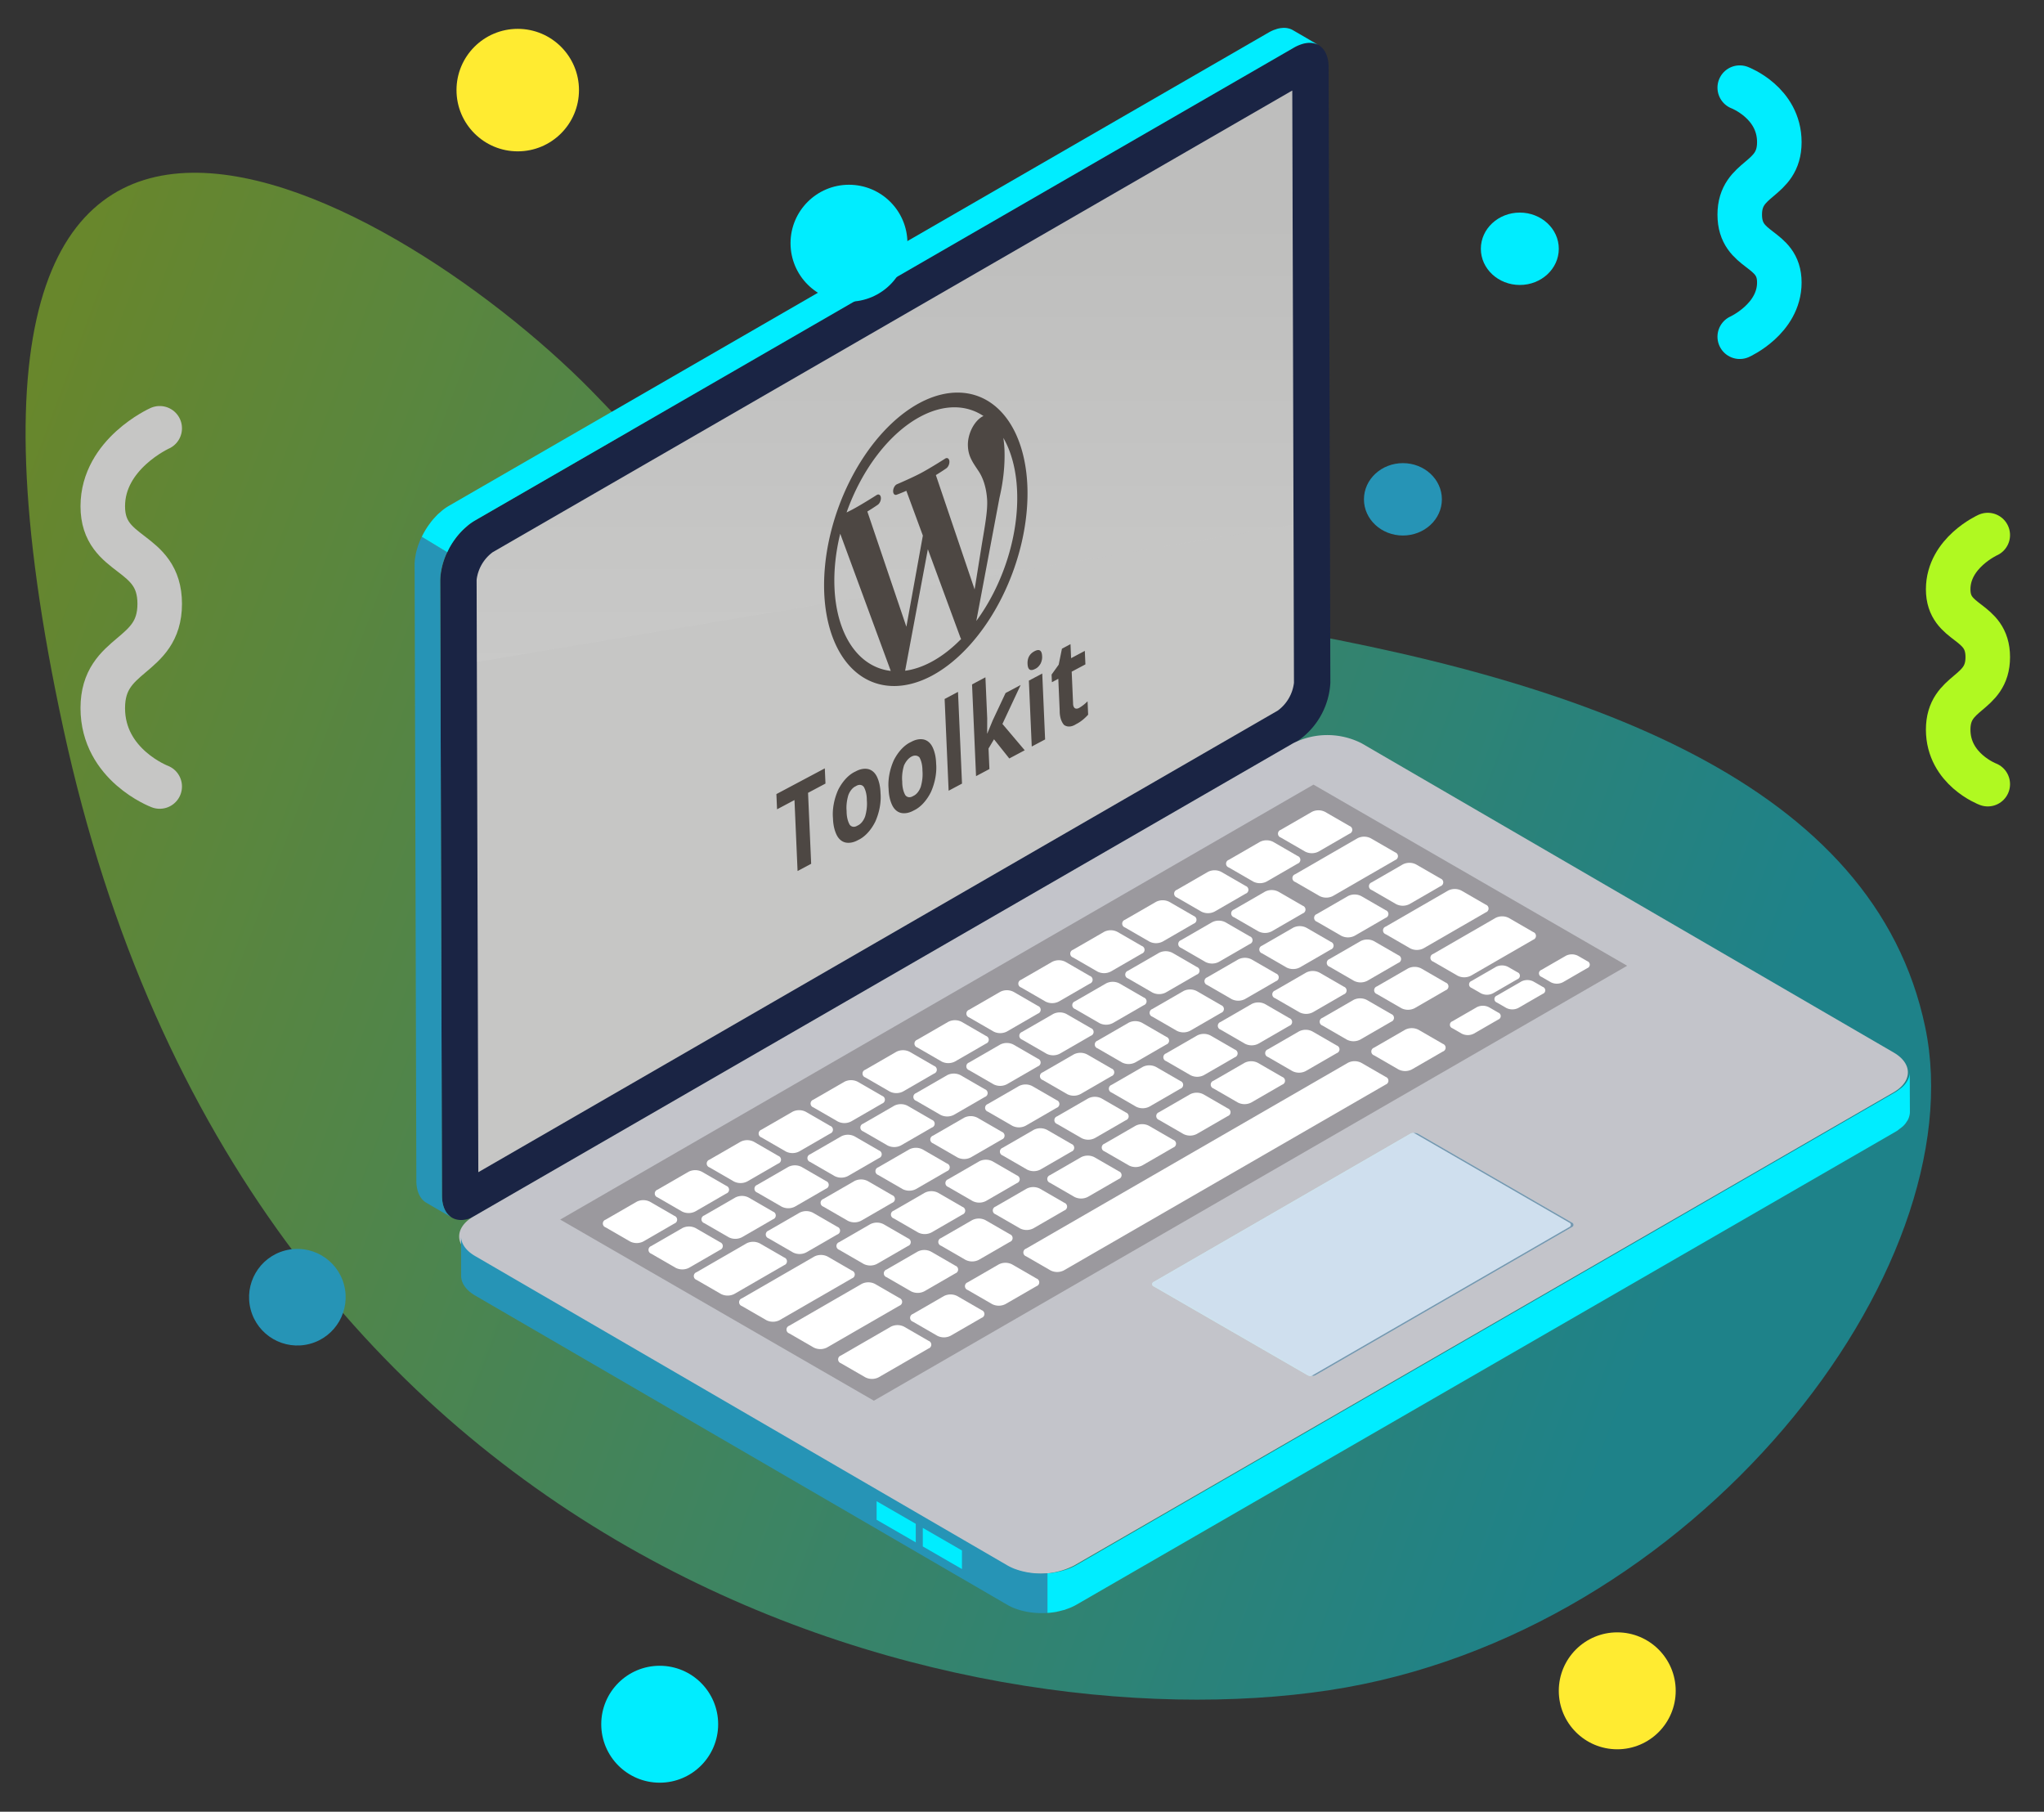
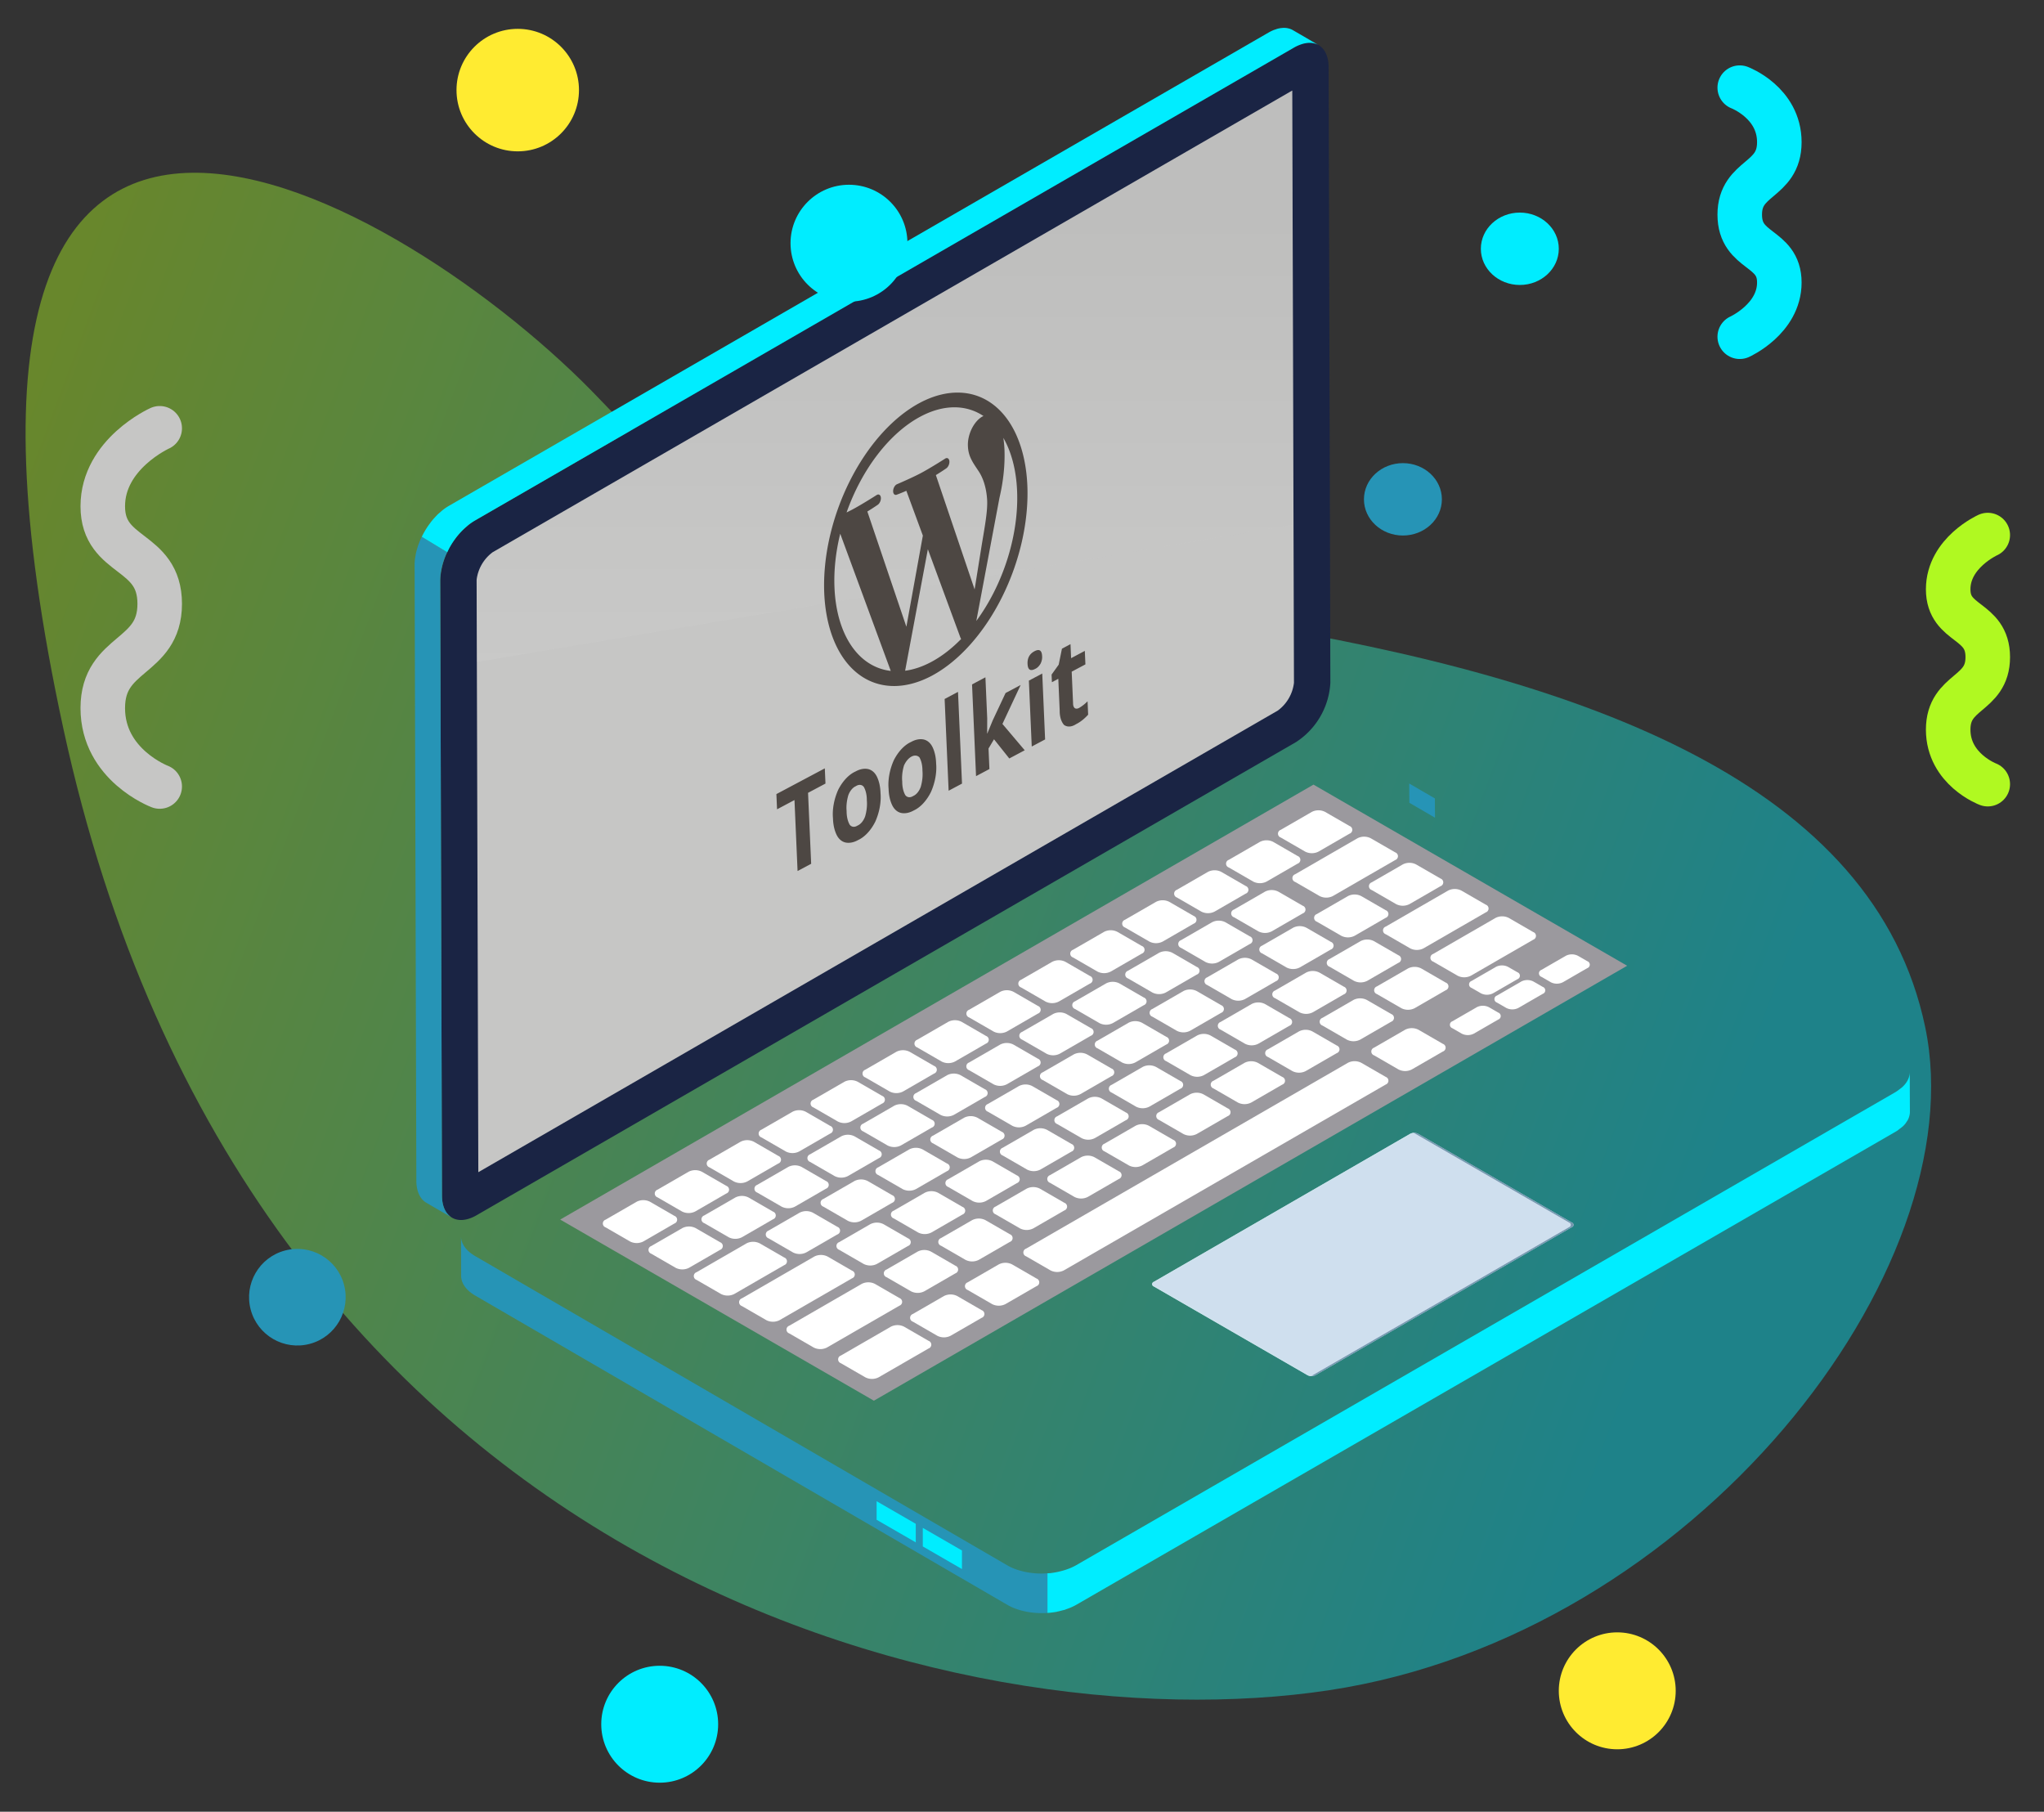
<svg xmlns="http://www.w3.org/2000/svg" viewBox="0 0 367.155 325.395">
  <rect x="0" y="0" width="367.155" height="325.395" fill="#333333" stroke="none" />
  <defs />
  <defs>
    <linearGradient id="b" x1=".863" x2=".117" y1=".588" y2=".597" gradientUnits="objectBoundingBox">
      <stop offset="0" stop-color="#b0f921" />
      <stop offset="1" stop-color="#00edff" />
    </linearGradient>
    <linearGradient id="c" x1=".5" x2=".5" y1=".219" y2="1.247" gradientUnits="objectBoundingBox">
      <stop offset="0" stop-color="gray" />
      <stop offset="1" stop-color="#fff" />
    </linearGradient>
    <clipPath id="a">
      <path fill="none" d="M55 -5H422.155V320.395H55z" />
    </clipPath>
  </defs>
  <g clip-path="url(#a)" style="isolation:isolate" transform="translate(-55 5)">
    <g>
      <g>
        <g>
          <path fill="url(#b)" d="M66.735,23.448C8.8,56.332-14.724,135.641,9.37,173.037s78.59,36.752,140.543,23.857,77.441-25.147,122.184-3.869,153.612,39.827,68.714-89.776S124.673-9.435,66.735,23.448Z" opacity=".42" transform="rotate(-159 205.693 139.99)" />
        </g>
        <g>
          <g>
            <g>
              <g>
                <g>
                  <g>
                    <path fill="#2694b6" d="M2623.942,2227.655l-4.606-2.678-.025-3.463,4.606,2.677Z" transform="translate(-2311.177 -2085.79)" />
                  </g>
                </g>
              </g>
              <path fill="#1a2444" d="M2183.5,1771.988c3.409-1.967,6.185-.385,6.2,3.532l.314,110.558a13.576,13.576,0,0,1-6.156,10.662l-147.223,85c-3.408,1.967-6.185.385-6.2-3.531l-.314-110.558a13.579,13.579,0,0,1,6.156-10.664Z" transform="translate(-1896.045 -1768.465)" />
              <path fill="#c6c6c5" d="M2052.247,1888.106a7.254,7.254,0,0,1,2.888-4.985l143.621-82.92.307,106.368a7.254,7.254,0,0,1-2.888,4.984l-143.622,82.92Z" transform="translate(-1911.634 -1788.939)" />
              <g>
                <g>
-                   <path fill="#c3c4ca" d="M2191.408,2193.543a13.58,13.58,0,0,1,12.339,0l95.576,55.542c3.4,1.975,3.381,5.172-.041,7.147l-147.209,84.991a13.585,13.585,0,0,1-12.326-.008l-95.575-55.543c-3.4-1.976-3.382-5.172.026-7.141Z" transform="translate(-1904.154 -2065.037)" />
-                 </g>
+                   </g>
                <path fill="#2694b6" d="M2147.161,2557.365q-.1,0-.208,0c-.491,0-.979-.031-1.464-.082-.066-.007-.133-.013-.2-.021a13.879,13.879,0,0,1-1.4-.241c-.087-.02-.174-.041-.259-.062a11.655,11.655,0,0,1-1.305-.4c-.031-.01-.064-.019-.095-.031a9.435,9.435,0,0,1-1.351-.641l-95.575-55.542c-1.692-.983-2.536-2.267-2.54-3.552q.011,3.552.02,7.1c0,1.285.849,2.569,2.539,3.552l95.576,55.543a9.579,9.579,0,0,0,1.324.632.3.3,0,0,0,.028.01c.029.011.059.018.087.029.306.115.619.221.943.313.121.034.249.059.373.089.083.02.165.041.251.06s.189.049.287.069q.427.086.863.145c.083.012.168.018.251.027l.205.023c.128.013.257.031.386.04.283.024.568.036.852.043.074,0,.148,0,.221,0l.21,0c.151,0,.3,0,.453,0s.31-.022.466-.033v-7.119C2147.788,2557.334,2147.475,2557.363,2147.161,2557.365Z" transform="translate(-1904.953 -2279.747)" />
                <path fill="#00edff" d="M2554.223,2396.98a3.038,3.038,0,0,1-.151.922c-.007.024-.011.048-.019.072a3.68,3.68,0,0,1-.433.844c-.025.039-.048.079-.075.118a5.115,5.115,0,0,1-.689.755c-.137.125-.309.243-.468.362a6.955,6.955,0,0,1-.743.526l-147.208,84.991a10,10,0,0,1-1.775.77q-.339.114-.694.21c-.248.066-.5.131-.75.183-.377.079-.759.15-1.147.2-.062.007-.121.019-.183.027-.184.019-.372.017-.557.03v7.119c.164-.011.328-.018.49-.034.028,0,.053-.008.078-.01.073-.008.144-.022.219-.03.264-.034.53-.065.79-.112.11-.019.211-.056.32-.078.264-.054.52-.121.778-.191.15-.041.312-.065.46-.112.076-.024.137-.066.21-.091a9.893,9.893,0,0,0,1.781-.771l147.209-84.992c.1-.056.2-.117.295-.178.169-.107.291-.229.441-.341s.336-.24.475-.367c.033-.03.079-.056.109-.085a4.837,4.837,0,0,0,.514-.571c.025-.032.041-.066.065-.1s.052-.08.078-.12c.066-.1.14-.2.2-.3a3.553,3.553,0,0,0,.222-.492c.006-.016.008-.032.013-.047s.013-.051.021-.076a2.729,2.729,0,0,0,.15-.861v-.058Q2554.233,2400.532,2554.223,2396.98Z" transform="translate(-2156.182 -2209.419)" />
                <g>
                  <path fill="#cfdfee" d="M2538.4,2450.005a.432.432,0,0,1,0,.82l-46.061,26.593a1.565,1.565,0,0,1-1.421,0l-27.615-15.942a.434.434,0,0,1,0-.822l46.061-26.592a1.573,1.573,0,0,1,1.421,0Z" transform="translate(-2201.051 -2235.426)" />
                  <path fill="#7598af" d="M2577.511,2433.937a1.326,1.326,0,0,1,.464.142l27.614,15.944a.432.432,0,0,1,0,.819l-46.062,26.594a1.282,1.282,0,0,1-.466.142,1.534,1.534,0,0,0,.956-.142l46.061-26.594a.432.432,0,0,0,0-.819l-27.615-15.944A1.528,1.528,0,0,0,2577.511,2433.937Z" transform="translate(-2268.727 -2235.444)" />
                  <path fill="#cee2ed" d="M2491.409,2477.414l-27.615-15.943a.433.433,0,0,1,0-.82l46.062-26.594a1.237,1.237,0,0,1,.352-.13,1.5,1.5,0,0,0-.841.156l-46.061,26.593a.434.434,0,0,0,0,.822l27.615,15.942a1.568,1.568,0,0,0,1.068.13A1.382,1.382,0,0,1,2491.409,2477.414Z" transform="translate(-2201.051 -2235.448)" />
                </g>
                <g>
                  <path fill="#9b999e" d="M2294.705,2254.717,2159.4,2332.836l-56.347-32.531,135.308-78.12Z" transform="translate(-1947.427 -2086.262)" />
                  <g fill="#fff">
                    <path d="M2141.84,2477.634a.725.725,0,0,1,0,1.374l-5.584,3.226a2.636,2.636,0,0,1-2.382,0l-4.394-2.537a.726.726,0,0,1,0-1.376l5.585-3.225a2.634,2.634,0,0,1,2.383,0Z" transform="translate(-1965.701 -2264.258)" />
                    <path d="M2173.419,2459.4a.726.726,0,0,1,0,1.375l-5.585,3.227a2.639,2.639,0,0,1-2.383,0l-4.393-2.537a.725.725,0,0,1,0-1.374l5.584-3.225a2.636,2.636,0,0,1,2.383,0Z" transform="translate(-1987.952 -2251.415)" />
                    <path d="M2205,2441.168a.726.726,0,0,1,0,1.375l-5.586,3.225a2.637,2.637,0,0,1-2.382,0l-4.393-2.536a.727.727,0,0,1,0-1.377l5.586-3.225a2.637,2.637,0,0,1,2.385,0Z" transform="translate(-2010.201 -2238.566)" />
                    <path d="M2236.577,2422.936a.726.726,0,0,1,0,1.375l-5.585,3.225a2.635,2.635,0,0,1-2.382,0l-4.394-2.536a.727.727,0,0,1,0-1.376l5.587-3.224a2.627,2.627,0,0,1,2.384,0Z" transform="translate(-2032.451 -2225.719)" />
                    <path d="M2268.157,2404.7a.727.727,0,0,1,0,1.376l-5.585,3.225a2.635,2.635,0,0,1-2.382,0l-4.394-2.537a.726.726,0,0,1,0-1.375l5.586-3.225a2.631,2.631,0,0,1,2.383,0Z" transform="translate(-2054.701 -2212.875)" />
                    <path d="M2299.734,2386.474a.726.726,0,0,1,0,1.376l-5.585,3.225a2.634,2.634,0,0,1-2.382,0l-4.393-2.537a.726.726,0,0,1,0-1.375l5.585-3.225a2.639,2.639,0,0,1,2.384,0Z" transform="translate(-2076.95 -2200.03)" />
                    <path d="M2331.314,2368.242a.725.725,0,0,1,0,1.375l-5.585,3.224a2.632,2.632,0,0,1-2.382,0l-4.392-2.536a.727.727,0,0,1,0-1.377l5.586-3.225a2.629,2.629,0,0,1,2.384,0Z" transform="translate(-2099.201 -2187.182)" />
                    <path d="M2362.893,2350.008a.725.725,0,0,1,0,1.374l-5.586,3.226a2.634,2.634,0,0,1-2.38,0l-4.394-2.536a.727.727,0,0,1,0-1.377l5.586-3.225a2.632,2.632,0,0,1,2.383,0Z" transform="translate(-2121.452 -2174.335)" />
                    <path d="M2394.471,2331.774a.727.727,0,0,1,0,1.377l-5.586,3.224a2.631,2.631,0,0,1-2.381,0l-4.392-2.536a.726.726,0,0,1,0-1.376l5.586-3.224a2.635,2.635,0,0,1,2.384,0Z" transform="translate(-2143.701 -2161.489)" />
                    <path d="M2426.051,2313.546a.726.726,0,0,1,0,1.375l-5.586,3.225a2.631,2.631,0,0,1-2.382,0l-4.394-2.537a.726.726,0,0,1,0-1.376l5.585-3.224a2.633,2.633,0,0,1,2.383,0Z" transform="translate(-2165.951 -2148.645)" />
                    <path d="M2457.628,2295.313a.725.725,0,0,1,0,1.374l-5.584,3.225a2.63,2.63,0,0,1-2.383,0l-4.393-2.537a.726.726,0,0,1,0-1.376l5.584-3.224a2.636,2.636,0,0,1,2.385,0Z" transform="translate(-2188.2 -2135.798)" />
                    <path d="M2489.206,2277.08a.727.727,0,0,1,0,1.376l-5.586,3.225a2.636,2.636,0,0,1-2.382,0l-4.393-2.537a.727.727,0,0,1,0-1.376l5.587-3.224a2.633,2.633,0,0,1,2.383,0Z" transform="translate(-2210.449 -2122.953)" />
                    <path d="M2520.786,2258.849a.725.725,0,0,1,0,1.374l-5.585,3.226a2.634,2.634,0,0,1-2.381,0l-4.394-2.536a.725.725,0,0,1,0-1.374l5.587-3.227a2.64,2.64,0,0,1,2.382,0Z" transform="translate(-2232.7 -2110.107)" />
                    <path d="M2552.365,2240.619a.726.726,0,0,1,0,1.375l-5.585,3.225a2.635,2.635,0,0,1-2.383,0l-4.394-2.536a.726.726,0,0,1,0-1.376l5.586-3.224a2.628,2.628,0,0,1,2.382,0Z" transform="translate(-2254.95 -2097.262)" />
                  </g>
                  <path fill="#fff" d="M2169.6,2493.658a.726.726,0,0,1,0,1.376l-5.585,3.225a2.635,2.635,0,0,1-2.381,0l-4.393-2.537a.726.726,0,0,1,0-1.376l5.586-3.225a2.634,2.634,0,0,1,2.384,0Z" transform="translate(-1985.26 -2275.549)" />
                  <path fill="#fff" d="M2200.539,2502.943a.725.725,0,0,1,0,1.374l-8.975,5.182a2.635,2.635,0,0,1-2.382,0l-4.393-2.536a.726.726,0,0,1,0-1.375l8.973-5.18a2.626,2.626,0,0,1,2.383,0Z" transform="translate(-2004.673 -2282.09)" />
                  <path fill="#fff" d="M2232.126,2510.957a.726.726,0,0,1,0,1.376l-13.012,7.512a2.633,2.633,0,0,1-2.383,0l-4.391-2.536a.726.726,0,0,1,0-1.377l13.012-7.512a2.637,2.637,0,0,1,2.384,0Z" transform="translate(-2024.082 -2287.738)" />
                  <path fill="#fff" d="M2201.809,2475.063a.725.725,0,0,1,0,1.374l-5.587,3.226a2.633,2.633,0,0,1-2.381,0l-4.393-2.537a.726.726,0,0,1,0-1.376l5.585-3.224a2.631,2.631,0,0,1,2.383,0Z" transform="translate(-2007.953 -2262.446)" />
                  <path fill="#fff" d="M2234.02,2456.467a.726.726,0,0,1,0,1.375l-5.587,3.226a2.637,2.637,0,0,1-2.382,0l-4.392-2.536a.727.727,0,0,1,0-1.376l5.585-3.226a2.639,2.639,0,0,1,2.385,0Z" transform="translate(-2030.649 -2249.345)" />
                  <path fill="#fff" d="M2266.228,2437.871a.725.725,0,0,1,0,1.375l-5.584,3.226a2.642,2.642,0,0,1-2.382,0l-4.393-2.536a.727.727,0,0,1,0-1.377l5.585-3.226a2.638,2.638,0,0,1,2.385,0Z" transform="translate(-2053.344 -2236.242)" />
                  <path fill="#fff" d="M2298.438,2419.274a.726.726,0,0,1,0,1.375l-5.585,3.225a2.637,2.637,0,0,1-2.383,0l-4.393-2.537a.725.725,0,0,1,0-1.375l5.584-3.226a2.639,2.639,0,0,1,2.384,0Z" transform="translate(-2076.038 -2223.14)" />
                  <path fill="#fff" d="M2330.648,2400.678a.726.726,0,0,1,0,1.375l-5.585,3.225a2.637,2.637,0,0,1-2.383,0l-4.392-2.536a.727.727,0,0,1,0-1.376l5.586-3.225a2.637,2.637,0,0,1,2.384,0Z" transform="translate(-2098.733 -2210.037)" />
                  <path fill="#fff" d="M2362.857,2382.08a.727.727,0,0,1,0,1.376l-5.586,3.223a2.627,2.627,0,0,1-2.381,0l-4.393-2.536a.726.726,0,0,1,0-1.375l5.585-3.224a2.627,2.627,0,0,1,2.382,0Z" transform="translate(-2121.427 -2196.933)" />
                  <path fill="#fff" d="M2395.068,2363.485a.726.726,0,0,1,0,1.375l-5.587,3.224a2.622,2.622,0,0,1-2.38,0l-4.393-2.535a.727.727,0,0,1,0-1.377l5.586-3.223a2.63,2.63,0,0,1,2.382,0Z" transform="translate(-2144.121 -2183.831)" />
                  <path fill="#fff" d="M2427.276,2344.889a.726.726,0,0,1,0,1.375l-5.586,3.225a2.631,2.631,0,0,1-2.382,0l-4.394-2.536a.728.728,0,0,1,0-1.378l5.585-3.224a2.634,2.634,0,0,1,2.384,0Z" transform="translate(-2166.814 -2170.729)" />
                  <path fill="#fff" d="M2459.485,2326.292a.725.725,0,0,1,0,1.374l-5.585,3.226a2.639,2.639,0,0,1-2.383,0l-4.392-2.536a.727.727,0,0,1,0-1.377l5.585-3.226a2.639,2.639,0,0,1,2.384,0Z" transform="translate(-2189.509 -2157.626)" />
                  <path fill="#fff" d="M2491.7,2307.7a.725.725,0,0,1,0,1.374l-5.585,3.226a2.636,2.636,0,0,1-2.383,0l-4.393-2.536a.726.726,0,0,1,0-1.376l5.584-3.225a2.639,2.639,0,0,1,2.384,0Z" transform="translate(-2212.202 -2144.525)" />
                  <path fill="#fff" d="M2523.905,2289.1a.726.726,0,0,1,0,1.375l-5.585,3.226a2.643,2.643,0,0,1-2.383,0l-4.393-2.538a.725.725,0,0,1,0-1.375l5.585-3.225a2.636,2.636,0,0,1,2.384,0Z" transform="translate(-2234.897 -2131.421)" />
                  <path fill="#fff" d="M2240.907,2484.3a.726.726,0,0,1,0,1.376l-5.584,3.224a2.632,2.632,0,0,1-2.383,0l-4.394-2.536a.728.728,0,0,1,0-1.377l5.585-3.223a2.632,2.632,0,0,1,2.382,0Z" transform="translate(-2035.503 -2268.958)" />
                  <path fill="#fff" d="M2274.249,2465.053a.725.725,0,0,1,0,1.374l-5.585,3.225a2.633,2.633,0,0,1-2.382,0l-4.394-2.537a.725.725,0,0,1,0-1.375l5.586-3.225a2.631,2.631,0,0,1,2.382,0Z" transform="translate(-2058.994 -2255.395)" />
                  <path fill="#fff" d="M2288.3,2553.615a.726.726,0,0,1,0,1.375l-8.974,5.181a2.632,2.632,0,0,1-2.381,0l-4.394-2.536a.726.726,0,0,1,0-1.376l8.973-5.181a2.636,2.636,0,0,1,2.386,0Z" transform="translate(-2066.507 -2317.794)" />
                  <path fill="#fff" d="M2328.673,2534.974a.726.726,0,0,1,0,1.375l-5.588,3.224a2.629,2.629,0,0,1-2.38,0l-4.394-2.536a.727.727,0,0,1,0-1.376l5.586-3.226a2.64,2.64,0,0,1,2.384,0Z" transform="translate(-2097.34 -2304.659)" />
                  <path fill="#fff" d="M2362.016,2515.723a.725.725,0,0,1,0,1.375l-5.586,3.224a2.632,2.632,0,0,1-2.381,0l-4.393-2.536a.726.726,0,0,1,0-1.376l5.586-3.225a2.63,2.63,0,0,1,2.383,0Z" transform="translate(-2120.833 -2291.095)" />
                  <path fill="#fff" d="M2449.752,2393.145a.727.727,0,0,1,0,1.376l-57.818,33.382a2.638,2.638,0,0,1-2.383,0l-4.392-2.536a.726.726,0,0,1,0-1.375l57.819-33.382a2.634,2.634,0,0,1,2.382,0Z" transform="translate(-2145.847 -2204.73)" />
                  <path fill="#fff" d="M2307.593,2445.8a.726.726,0,0,1,0,1.376l-5.585,3.223a2.626,2.626,0,0,1-2.382,0l-4.392-2.535a.726.726,0,0,1,0-1.376l5.584-3.224a2.635,2.635,0,0,1,2.383,0Z" transform="translate(-2082.489 -2241.829)" />
                  <path fill="#fff" d="M2340.938,2426.55a.726.726,0,0,1,0,1.375l-5.586,3.224a2.634,2.634,0,0,1-2.382,0l-4.393-2.536a.727.727,0,0,1,0-1.377l5.585-3.223a2.631,2.631,0,0,1,2.382,0Z" transform="translate(-2105.983 -2228.265)" />
                  <path fill="#fff" d="M2374.275,2407.3a.725.725,0,0,1,0,1.374l-5.584,3.226a2.637,2.637,0,0,1-2.383,0l-4.394-2.536a.726.726,0,0,1,0-1.375l5.586-3.225a2.621,2.621,0,0,1,2.381,0Z" transform="translate(-2129.472 -2214.703)" />
                  <path fill="#fff" d="M2407.621,2388.05a.725.725,0,0,1,0,1.374l-5.585,3.226a2.628,2.628,0,0,1-2.382,0l-4.394-2.536a.726.726,0,0,1,0-1.375l5.585-3.224a2.625,2.625,0,0,1,2.382,0Z" transform="translate(-2152.966 -2201.14)" />
                  <path fill="#fff" d="M2440.962,2368.8a.725.725,0,0,1,0,1.374l-5.585,3.225a2.629,2.629,0,0,1-2.383,0l-4.392-2.536a.725.725,0,0,1,0-1.375l5.585-3.225a2.632,2.632,0,0,1,2.382,0Z" transform="translate(-2176.457 -2187.577)" />
                  <path fill="#fff" d="M2474.3,2349.548a.726.726,0,0,1,0,1.376l-5.584,3.224a2.629,2.629,0,0,1-2.381,0l-4.394-2.537a.726.726,0,0,1,0-1.375l5.585-3.225a2.629,2.629,0,0,1,2.382,0Z" transform="translate(-2199.95 -2174.012)" />
                  <path fill="#fff" d="M2507.645,2330.3a.726.726,0,0,1,0,1.376l-5.586,3.225a2.641,2.641,0,0,1-2.382,0l-4.392-2.537a.726.726,0,0,1,0-1.375l5.585-3.225a2.634,2.634,0,0,1,2.381,0Z" transform="translate(-2223.441 -2160.452)" />
                  <path fill="#fff" d="M2540.986,2311.048a.726.726,0,0,1,0,1.376l-5.585,3.224a2.634,2.634,0,0,1-2.382,0l-4.393-2.537a.726.726,0,0,1,0-1.375l5.586-3.225a2.631,2.631,0,0,1,2.382,0Z" transform="translate(-2246.933 -2146.886)" />
                  <path fill="#fff" d="M2283.88,2491.3a.725.725,0,0,1,0,1.375l-5.584,3.225a2.638,2.638,0,0,1-2.384,0l-4.393-2.536a.727.727,0,0,1,0-1.377l5.585-3.225a2.63,2.63,0,0,1,2.382,0Z" transform="translate(-2065.78 -2273.89)" />
                  <path fill="#fff" d="M2317.006,2472.177a.727.727,0,0,1,0,1.376l-5.585,3.225a2.637,2.637,0,0,1-2.382,0l-4.393-2.538a.726.726,0,0,1,0-1.375l5.585-3.224a2.633,2.633,0,0,1,2.384,0Z" transform="translate(-2089.121 -2260.414)" />
                  <path fill="#fff" d="M2350.133,2453.053a.726.726,0,0,1,0,1.375l-5.585,3.225a2.644,2.644,0,0,1-2.382,0l-4.393-2.536a.727.727,0,0,1,0-1.377l5.586-3.226a2.638,2.638,0,0,1,2.383,0Z" transform="translate(-2112.46 -2246.938)" />
                  <path fill="#fff" d="M2383.265,2433.923a.726.726,0,0,1,0,1.375l-5.585,3.226a2.643,2.643,0,0,1-2.382,0l-4.393-2.536a.727.727,0,0,1,0-1.376l5.585-3.226a2.641,2.641,0,0,1,2.384,0Z" transform="translate(-2135.804 -2233.461)" />
                  <path fill="#fff" d="M2416.392,2414.8a.727.727,0,0,1,0,1.376l-5.585,3.223a2.632,2.632,0,0,1-2.383,0l-4.393-2.535a.727.727,0,0,1,0-1.377l5.586-3.224a2.631,2.631,0,0,1,2.383,0Z" transform="translate(-2159.146 -2219.986)" />
                  <path fill="#fff" d="M2449.517,2395.671a.727.727,0,0,1,0,1.377l-5.584,3.225a2.639,2.639,0,0,1-2.383,0l-4.393-2.536a.728.728,0,0,1,0-1.379l5.585-3.224a2.631,2.631,0,0,1,2.383,0Z" transform="translate(-2182.485 -2206.509)" />
                  <path fill="#fff" d="M2482.643,2376.548a.726.726,0,0,1,0,1.375l-5.584,3.224a2.628,2.628,0,0,1-2.383,0l-4.392-2.536a.727.727,0,0,1,0-1.377l5.585-3.223a2.628,2.628,0,0,1,2.383,0Z" transform="translate(-2205.826 -2193.035)" />
                  <path fill="#fff" d="M2515.77,2357.424a.726.726,0,0,1,0,1.375l-5.586,3.226a2.639,2.639,0,0,1-2.382,0l-4.392-2.538a.725.725,0,0,1,0-1.375l5.586-3.226a2.635,2.635,0,0,1,2.384,0Z" transform="translate(-2229.165 -2179.561)" />
                  <path fill="#fff" d="M2548.894,2338.3a.725.725,0,0,1,0,1.374l-5.584,3.226a2.64,2.64,0,0,1-2.384,0l-4.393-2.536a.725.725,0,0,1,0-1.375l5.585-3.226a2.638,2.638,0,0,1,2.385,0Z" transform="translate(-2252.503 -2166.084)" />
                  <path fill="#fff" d="M2582.02,2319.171a.725.725,0,0,1,0,1.375l-5.585,3.226a2.635,2.635,0,0,1-2.382,0l-4.394-2.536a.727.727,0,0,1,0-1.377l5.584-3.224a2.64,2.64,0,0,1,2.384,0Z" transform="translate(-2275.844 -2152.609)" />
                  <path fill="#fff" d="M2609.11,2373.063a.726.726,0,0,1,0,1.375l-5.585,3.224a2.636,2.636,0,0,1-2.383,0l-4.393-2.536a.726.726,0,0,1,0-1.377l5.583-3.225a2.64,2.64,0,0,1,2.385,0Z" transform="translate(-2294.931 -2190.58)" />
                  <path fill="#fff" d="M2574.329,2291.8a.726.726,0,0,1,0,1.376l-5.586,3.226a2.629,2.629,0,0,1-2.38,0l-4.394-2.536a.725.725,0,0,1,0-1.374l5.585-3.225a2.63,2.63,0,0,1,2.383,0Z" transform="translate(-2270.427 -2133.325)" />
                  <path fill="#fff" d="M2607.676,2272.551a.726.726,0,0,1,0,1.375l-5.586,3.225a2.636,2.636,0,0,1-2.382,0l-4.393-2.537a.726.726,0,0,1,0-1.376l5.585-3.224a2.629,2.629,0,0,1,2.381,0Z" transform="translate(-2293.922 -2119.761)" />
                  <path fill="#fff" d="M2566.726,2256.645a.727.727,0,0,1,0,1.377l-11.2,6.467a2.632,2.632,0,0,1-2.381,0l-4.393-2.536a.726.726,0,0,1,0-1.375l11.2-6.467a2.628,2.628,0,0,1,2.382,0Z" transform="translate(-2261.111 -2108.554)" />
                  <path fill="#fff" d="M2621.825,2288.455a.727.727,0,0,1,0,1.377l-11.2,6.468a2.635,2.635,0,0,1-2.382,0l-4.392-2.537a.725.725,0,0,1,0-1.375l11.2-6.468a2.627,2.627,0,0,1,2.382,0Z" transform="translate(-2299.933 -2130.967)" />
                  <path fill="#fff" d="M2260.937,2527.592a.727.727,0,0,1,0,1.376l-13.013,7.512a2.632,2.632,0,0,1-2.382,0l-4.393-2.536a.726.726,0,0,1,0-1.376l13.011-7.513a2.639,2.639,0,0,1,2.385,0Z" transform="translate(-2044.381 -2299.458)" />
                  <path fill="#fff" d="M2312.691,2507.94a.726.726,0,0,1,0,1.375l-5.586,3.225a2.632,2.632,0,0,1-2.381,0l-4.393-2.536a.726.726,0,0,1,0-1.376l5.585-3.226a2.641,2.641,0,0,1,2.384,0Z" transform="translate(-2086.08 -2285.612)" />
                  <path fill="#fff" d="M2345.817,2488.814a.726.726,0,0,1,0,1.375l-5.586,3.225a2.63,2.63,0,0,1-2.383,0l-4.393-2.537a.726.726,0,0,1,0-1.376l5.587-3.223a2.628,2.628,0,0,1,2.382,0Z" transform="translate(-2109.419 -2272.136)" />
                  <path fill="#fff" d="M2378.944,2469.688a.727.727,0,0,1,0,1.376l-5.585,3.226a2.642,2.642,0,0,1-2.382,0l-4.394-2.537a.727.727,0,0,1,0-1.376l5.586-3.225a2.633,2.633,0,0,1,2.383,0Z" transform="translate(-2132.76 -2258.661)" />
                  <path fill="#fff" d="M2412.077,2450.56a.727.727,0,0,1,0,1.376l-5.586,3.225a2.642,2.642,0,0,1-2.383,0l-4.394-2.538a.726.726,0,0,1,0-1.375l5.586-3.226a2.637,2.637,0,0,1,2.383,0Z" transform="translate(-2156.104 -2245.183)" />
                  <path fill="#fff" d="M2445.2,2431.434a.725.725,0,0,1,0,1.374l-5.584,3.225a2.637,2.637,0,0,1-2.383,0l-4.393-2.536a.726.726,0,0,1,0-1.376l5.585-3.224a2.633,2.633,0,0,1,2.383,0Z" transform="translate(-2179.446 -2231.707)" />
                  <path fill="#fff" d="M2478.328,2412.306a.727.727,0,0,1,0,1.377l-5.585,3.224a2.634,2.634,0,0,1-2.382,0l-4.393-2.537a.726.726,0,0,1,0-1.375l5.585-3.225a2.634,2.634,0,0,1,2.385,0Z" transform="translate(-2202.785 -2218.23)" />
                  <path fill="#fff" d="M2511.455,2393.183a.725.725,0,0,1,0,1.374l-5.586,3.226a2.642,2.642,0,0,1-2.382,0l-4.394-2.536a.727.727,0,0,1,0-1.376l5.586-3.225a2.633,2.633,0,0,1,2.383,0Z" transform="translate(-2226.125 -2204.756)" />
                  <path fill="#fff" d="M2544.582,2374.056a.725.725,0,0,1,0,1.374l-5.585,3.225a2.634,2.634,0,0,1-2.383,0l-4.394-2.536a.726.726,0,0,1,0-1.376l5.585-3.224a2.629,2.629,0,0,1,2.383,0Z" transform="translate(-2249.466 -2191.279)" />
                  <path fill="#fff" d="M2577.707,2354.932a.726.726,0,0,1,0,1.375l-5.584,3.225a2.632,2.632,0,0,1-2.383,0l-4.394-2.536a.726.726,0,0,1,0-1.376l5.583-3.225a2.641,2.641,0,0,1,2.385,0Z" transform="translate(-2272.805 -2177.804)" />
                  <path fill="#fff" d="M2610.833,2335.807a.725.725,0,0,1,0,1.374l-5.586,3.226a2.636,2.636,0,0,1-2.382,0l-4.393-2.536a.727.727,0,0,1,0-1.377l5.586-3.225a2.638,2.638,0,0,1,2.384,0Z" transform="translate(-2296.145 -2164.329)" />
                  <path fill="#fff" d="M2650.637,2305.09a.725.725,0,0,1,0,1.375l-11.2,6.467a2.626,2.626,0,0,1-2.381,0l-4.394-2.535a.727.727,0,0,1,0-1.376l11.205-6.469a2.632,2.632,0,0,1,2.382,0Z" transform="translate(-2320.232 -2142.687)" />
                  <path fill="#fff" d="M2652.717,2357.849a.662.662,0,0,1,0,1.254l-4.382,2.529a2.392,2.392,0,0,1-2.17,0l-1.677-.969a.661.661,0,0,1,0-1.252l4.383-2.53a2.4,2.4,0,0,1,2.167,0Z" transform="translate(-2328.598 -2180.984)" />
                  <path fill="#fff" d="M2679.789,2342.222a.66.66,0,0,1,0,1.252l-4.382,2.531a2.4,2.4,0,0,1-2.169,0l-1.679-.969a.66.66,0,0,1,0-1.251l4.382-2.531a2.39,2.39,0,0,1,2.168,0Z" transform="translate(-2347.673 -2169.972)" />
                  <path fill="#fff" d="M2664.372,2333.321a.661.661,0,0,1,0,1.253l-4.381,2.53a2.4,2.4,0,0,1-2.169,0l-1.68-.969a.66.66,0,0,1,0-1.251l4.38-2.53a2.389,2.389,0,0,1,2.168,0Z" transform="translate(-2336.81 -2163.7)" />
                  <path fill="#fff" d="M2706.862,2326.594a.661.661,0,0,1,0,1.252l-4.382,2.531a2.407,2.407,0,0,1-2.171,0l-1.679-.97a.66.66,0,0,1,0-1.251l4.381-2.53a2.4,2.4,0,0,1,2.168,0Z" transform="translate(-2366.747 -2158.961)" />
                </g>
              </g>
              <path fill="#2694b6" d="M2019.45,2189.806l-.314-110.558a9.423,9.423,0,0,1,.115-1.417c.01-.07.024-.142.036-.213a11.88,11.88,0,0,1,.313-1.35c.013-.043.027-.086.04-.13a13.623,13.623,0,0,1,.539-1.46c0-.006.005-.011.008-.018.064-.144.145-.281.214-.423l-4.579-2.777a.278.278,0,0,1-.017.037c-.077.158-.149.318-.219.478,0,.01-.01.021-.014.032s-.009.017-.013.026q-.119.276-.226.555c-.075.194-.145.389-.21.583-.033.1-.059.195-.089.293-.013.04-.026.081-.037.123-.022.07-.046.143-.066.214q-.1.354-.173.708c-.03.143-.049.285-.074.426-.013.075-.026.148-.038.222s-.025.138-.035.208a9.076,9.076,0,0,0-.078,1.206l.314,110.559c.005,1.944.693,3.314,1.8,3.959q2.3,1.337,4.606,2.676C2020.143,2193.121,2019.455,2191.751,2019.45,2189.806Z" transform="translate(-1885.059 -1980.063)" />
              <path fill="#00edff" d="M2175.382,1762.5l-.033-.019a2.916,2.916,0,0,0-.638-.267c-.073-.021-.149-.036-.224-.052-.014,0-.028-.008-.044-.01s-.052-.015-.079-.019a3.364,3.364,0,0,0-.374-.043,3.644,3.644,0,0,0-.409,0c-.045,0-.094.01-.139.013l-.083.009c-.08.007-.158.012-.24.025a4.978,4.978,0,0,0-.542.116c-.076.021-.158.056-.235.081s-.141.048-.213.073c-.094.034-.184.056-.279.1a7.36,7.36,0,0,0-.863.43l-147.222,85a9.524,9.524,0,0,0-1.16.8c-.123.1-.237.209-.357.313-.182.158-.368.305-.544.478-.081.08-.156.169-.236.251s-.135.142-.2.216-.16.164-.236.251c-.172.2-.34.4-.5.612-.056.071-.109.147-.163.221-.031.041-.06.081-.09.122-.053.073-.108.141-.16.215q-.184.263-.357.534c-.11.172-.217.347-.319.523-.009.015-.016.029-.023.043s-.018.031-.028.048c-.082.143-.163.286-.24.431-.085.161-.168.326-.248.489l4.579,2.778c.165-.344.325-.688.516-1.019l.028-.049a14.9,14.9,0,0,1,.857-1.311c.03-.043.061-.084.091-.126a14.035,14.035,0,0,1,.9-1.08c.069-.075.138-.149.208-.222.248-.258.51-.493.772-.722.121-.1.239-.218.362-.318a9.515,9.515,0,0,1,1.159-.8l147.223-85a7.1,7.1,0,0,1,1.143-.526c.069-.025.138-.05.208-.072a5,5,0,0,1,1.02-.221l.083-.009a3.674,3.674,0,0,1,1,.051l.044.01a3,3,0,0,1,.894.339Q2177.687,1763.834,2175.382,1762.5Z" transform="translate(-1888.139 -1762.08)" />
              <g fill="#00edff">
                <path d="M2302.488,2665.242l-7.034-4.061v-3.333l7.034,4.063Z" transform="translate(-2082.992 -2393.223)" />
                <path d="M2330.575,2681.467l-7.035-4.062v-3.331l7.035,4.059Z" transform="translate(-2102.782 -2404.656)" />
              </g>
              <path fill="url(#c)" d="M2198.757,1800.2l-143.621,82.92a7.254,7.254,0,0,0-2.888,4.985l.042,14.734,146.692-24.642Z" opacity=".11" transform="translate(-1911.634 -1788.939)" />
            </g>
          </g>
          <g fill="#4d4743" stroke="rgba(0,0,0,0)" stroke-miterlimit="10">
            <path d="M-250.214-256.822A27.419,27.419,0,0,0-277.6-229.434a27.42,27.42,0,0,0,27.388,27.389,27.42,27.42,0,0,0,27.389-27.389A27.42,27.42,0,0,0-250.214-256.822Zm-24.624,27.388a24.517,24.517,0,0,1,2.133-10.022l11.746,32.183A24.627,24.627,0,0,1-274.838-229.434Zm24.624,24.625a24.605,24.605,0,0,1-6.956-1l7.389-21.468,7.568,20.736a2.213,2.213,0,0,0,.177.339A24.579,24.579,0,0,1-250.214-204.809Zm3.394-36.171c1.482-.078,2.818-.234,2.818-.234a1.018,1.018,0,0,0-.157-2.029s-3.988.313-6.563.313c-2.42,0-6.485-.313-6.485-.313a1.018,1.018,0,0,0-.156,2.029s1.256.156,2.582.234l3.837,10.512-5.39,16.161L-265.3-240.98c1.484-.078,2.818-.234,2.818-.234a1.018,1.018,0,0,0-.157-2.029s-3.988.313-6.563.313c-.462,0-1.006-.011-1.585-.03a24.6,24.6,0,0,1,20.574-11.1,24.533,24.533,0,0,1,16.629,6.465c-.106-.007-.21-.02-.319-.02a4.263,4.263,0,0,0-4.135,4.37c0,2.029,1.171,3.746,2.418,5.776a12.959,12.959,0,0,1,2.031,6.791c0,2.107-.811,4.553-1.874,7.96l-2.457,8.206Zm18.214-.268a24.505,24.505,0,0,1,3.016,11.814,24.612,24.612,0,0,1-12.244,21.284l7.521-21.746a23.249,23.249,0,0,0,1.873-8.82A18.866,18.866,0,0,0-228.606-241.248Z" transform="matrix(.666 -.354 .039 .895 396.886 208.631)" />
            <path d="M18.386,23.731H14.719V9.488h-4.7V6.436h13.06V9.488h-4.7Zm9.949-6.636a5.551,5.551,0,0,0,.645,2.969,2.306,2.306,0,0,0,2.1,1.006,2.269,2.269,0,0,0,2.076-1,5.631,5.631,0,0,0,.633-2.975,5.463,5.463,0,0,0-.639-2.946,2.31,2.31,0,0,0-2.094-.982,2.3,2.3,0,0,0-2.082.976A5.458,5.458,0,0,0,28.335,17.095Zm9.144,0a7.107,7.107,0,0,1-1.7,5.051,6.177,6.177,0,0,1-4.744,1.822,6.636,6.636,0,0,1-3.36-.834,5.549,5.549,0,0,1-2.236-2.4,8.049,8.049,0,0,1-.781-3.644,7.068,7.068,0,0,1,1.692-5.039,6.212,6.212,0,0,1,4.755-1.8,6.673,6.673,0,0,1,3.36.828A5.527,5.527,0,0,1,36.7,13.463,7.975,7.975,0,0,1,37.479,17.095Zm5.856,0a5.551,5.551,0,0,0,.645,2.969,2.306,2.306,0,0,0,2.1,1.006,2.269,2.269,0,0,0,2.076-1,5.631,5.631,0,0,0,.633-2.975,5.463,5.463,0,0,0-.639-2.946,2.716,2.716,0,0,0-4.176-.006A5.458,5.458,0,0,0,43.335,17.095Zm9.144,0a7.107,7.107,0,0,1-1.7,5.051,6.177,6.177,0,0,1-4.744,1.822,6.636,6.636,0,0,1-3.36-.834,5.549,5.549,0,0,1-2.236-2.4,8.049,8.049,0,0,1-.781-3.644,7.068,7.068,0,0,1,1.692-5.039,6.212,6.212,0,0,1,4.755-1.8,6.673,6.673,0,0,1,3.36.828A5.527,5.527,0,0,1,51.7,13.463,7.975,7.975,0,0,1,52.479,17.095Zm6.589,6.636H55.46V5.324h3.608Zm7.252-7.192,1.573-2.011,3.7-4.022h4.069l-5.252,5.737,5.572,7.488H71.821l-3.809-5.359-1.55,1.242v4.117H62.854V5.324h3.608v8.21l-.189,3Zm11.4-9.452q0-1.763,1.964-1.763t1.964,1.763a1.718,1.718,0,0,1-.491,1.307,2.063,2.063,0,0,1-1.473.467Q77.724,8.861,77.724,7.087Zm3.762,16.644H77.877V10.506h3.608Zm9.357-2.638a7.821,7.821,0,0,0,2.271-.414v2.685a8.1,8.1,0,0,1-3.312.6,4.054,4.054,0,0,1-3.153-1.094,4.763,4.763,0,0,1-.988-3.283V13.215H83.934V11.689l1.987-1.207L86.962,7.69h2.307v2.815h3.7v2.709h-3.7v6.376a1.409,1.409,0,0,0,.432,1.136A1.7,1.7,0,0,0,90.842,21.093Z" transform="matrix(.666 -.354 .039 .895 187.536 135.411)" />
          </g>
        </g>
      </g>
      <g transform="translate(-684 -9549.818)">
        <ellipse cx="7" cy="6.5" fill="#00edff" rx="7" ry="6.5" transform="translate(1005 9583)" />
        <circle cx="11" cy="11" r="11" fill="#ffeb31" transform="translate(821 9550)" />
        <ellipse cx="7" cy="6.5" fill="#2694b6" rx="7" ry="6.5" transform="translate(984 9628)" />
        <circle cx="10.5" cy="10.5" r="10.5" fill="#00edff" transform="translate(881 9578)" />
        <circle cx="10.5" cy="10.5" r="10.5" fill="#00edff" transform="translate(847 9844)" />
        <circle cx="10.5" cy="10.5" r="10.5" fill="#ffeb31" transform="translate(1019 9838)" />
        <circle cx="8.675" cy="8.675" r="8.675" fill="#2694b6" transform="rotate(-14.98 37552.599 1912.673)" />
        <path fill="none" stroke="#00edff" stroke-linecap="round" stroke-width="8" d="M-17170.191,8535.769s7.111,2.68,7.111,9.791-7.111,6.113-7.111,13.022,7.111,5.64,7.111,12.185-7.111,9.739-7.111,9.739" transform="translate(18221.693 1024.791)" />
        <path fill="none" stroke="#b0f921" stroke-linecap="round" stroke-width="8" d="M0,0S7.111,2.68,7.111,9.791,0,15.9,0,22.813,7.111,28.453,7.111,35,0,44.738,0,44.738" transform="rotate(180 548.027 4842.828)" />
        <path fill="none" stroke="#c6c6c5" stroke-linecap="round" stroke-width="8" d="M0,0S10.227,3.854,10.227,14.08,0,22.872,0,32.808s10.227,8.11,10.227,17.523S0,64.336,0,64.336" transform="rotate(180 383.844 4843.039)" />
      </g>
    </g>
  </g>
</svg>